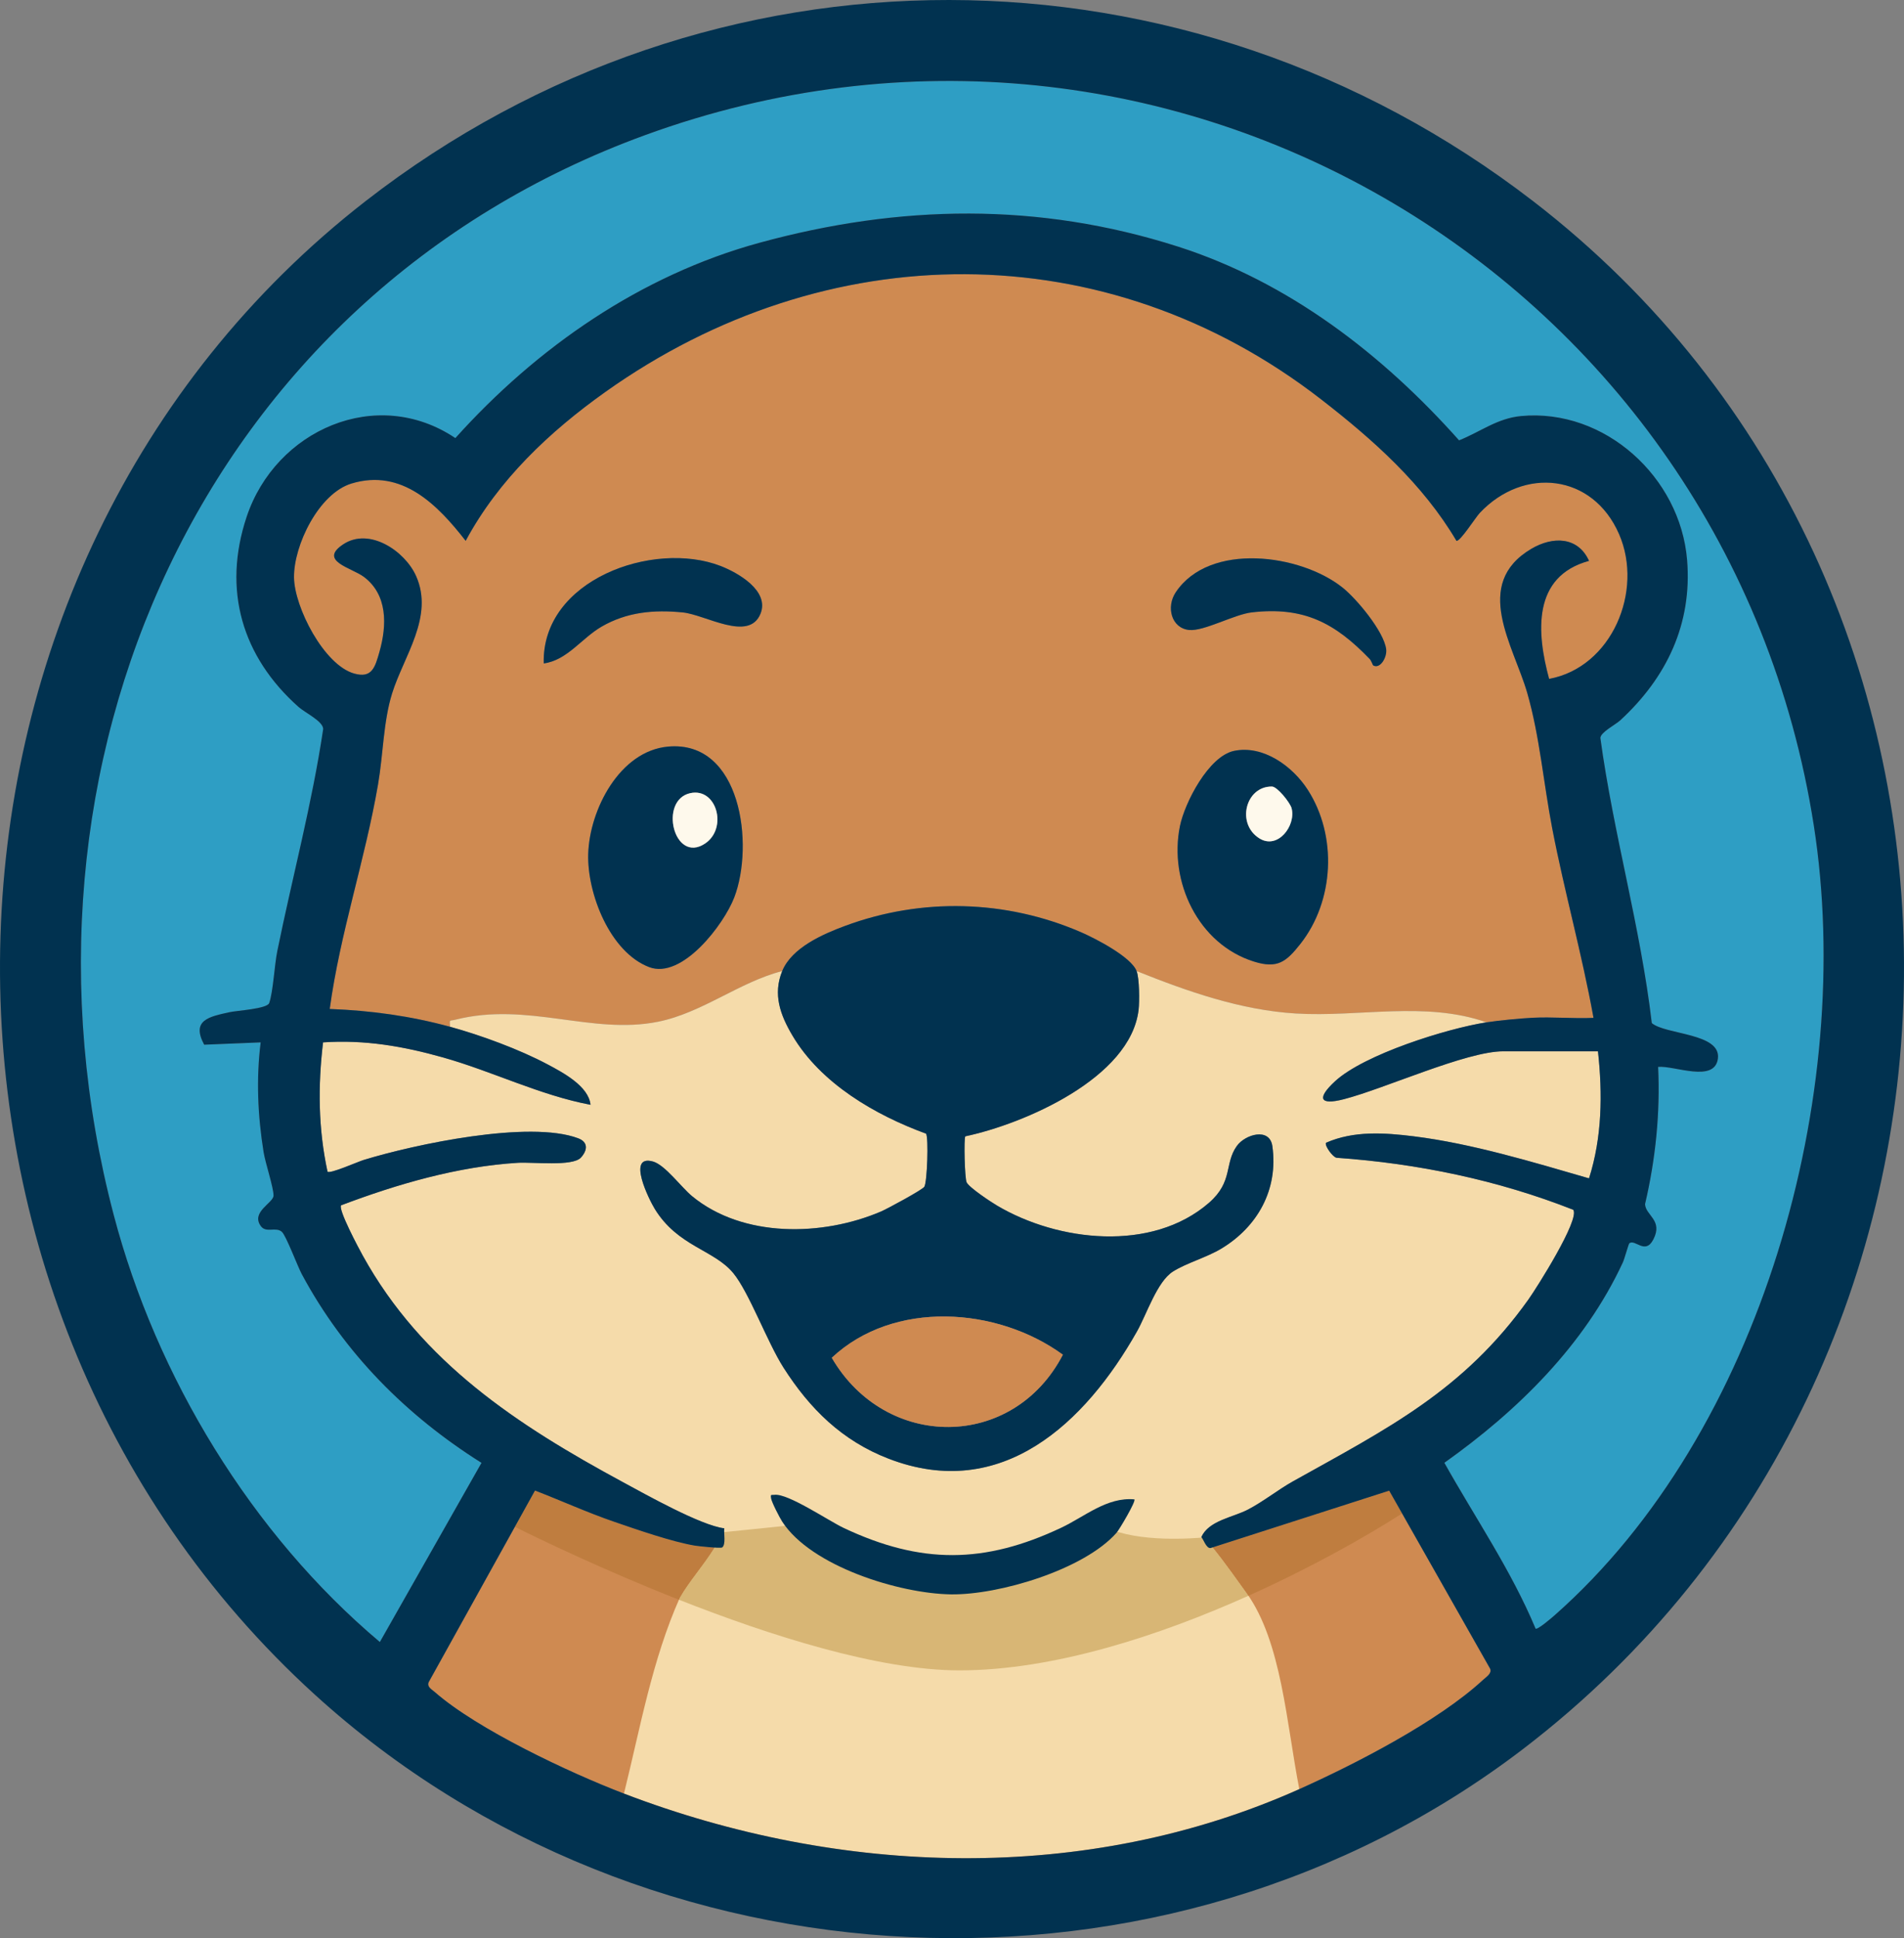
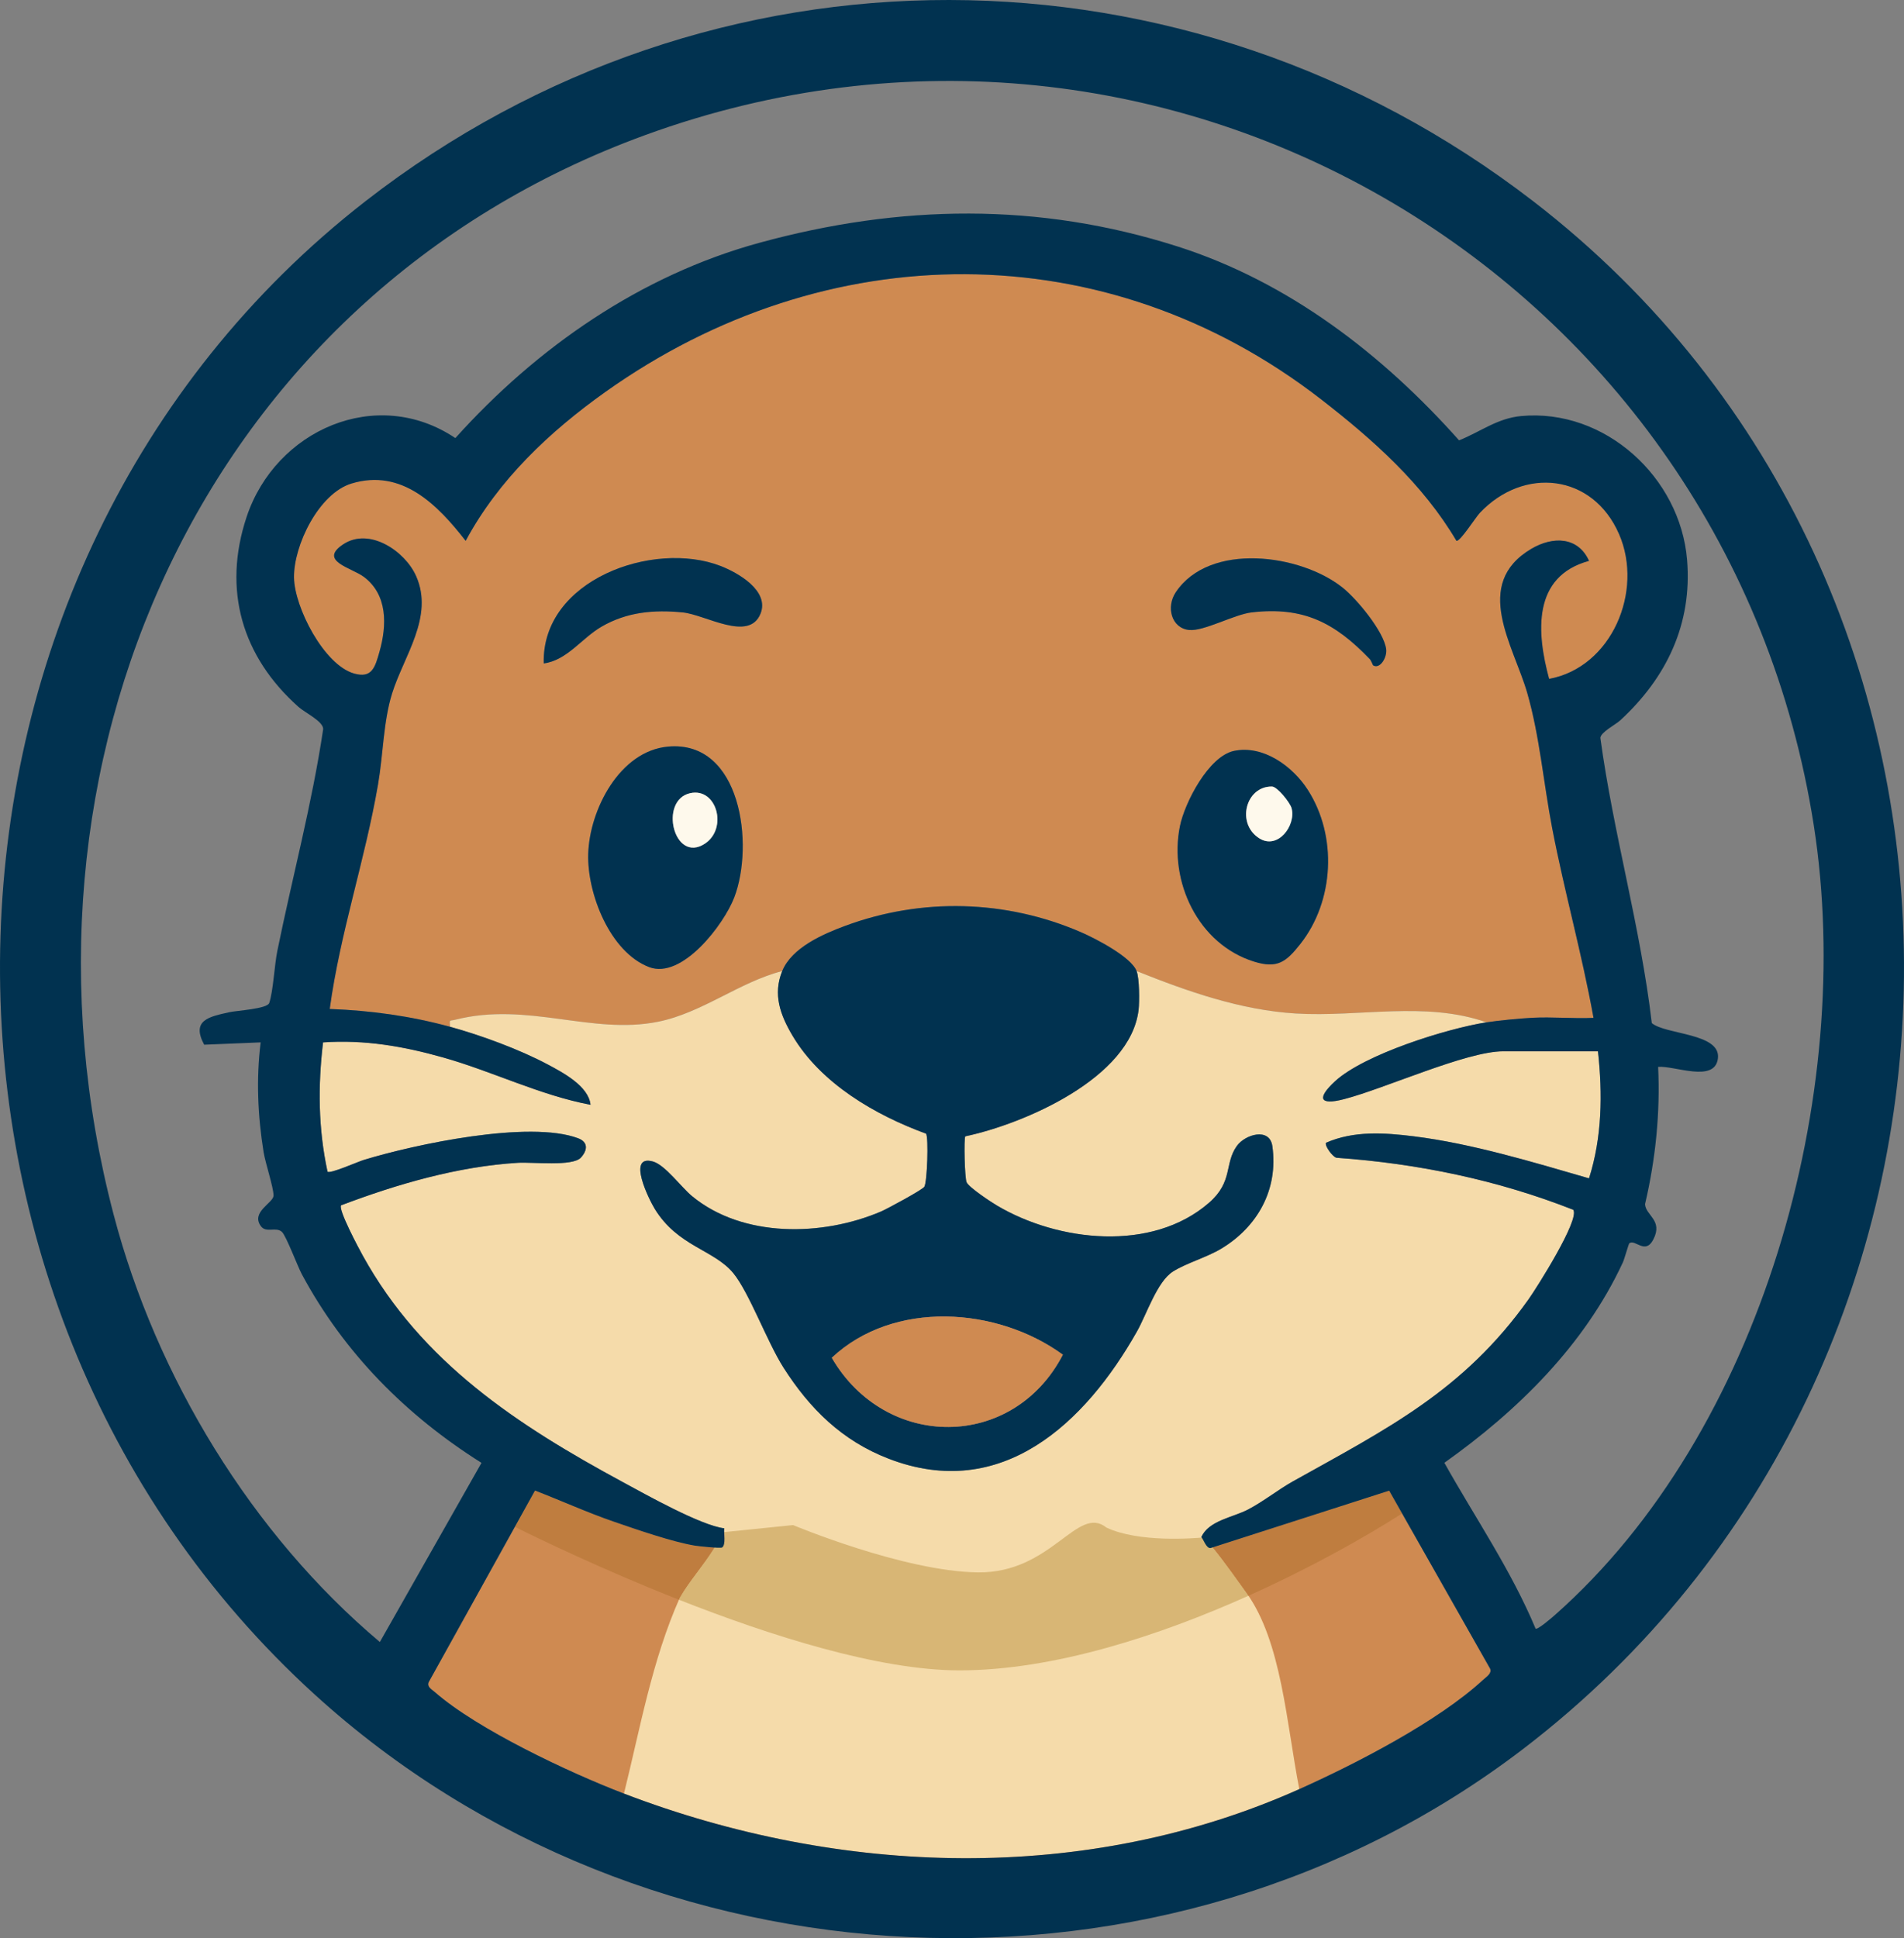
<svg xmlns="http://www.w3.org/2000/svg" id="Layer_1" viewBox="0 0 490.17 498.839">
  <rect x="0" y="0" width="490.17" height="498.839" fill="#808080" stroke="none" />
  <path d="M186.455,393.356c2.836.342,9.094-.362,12.368-.541,1.07-.058,2.151.127,2.551-1.18,7.498,11.541,30.212,18.525,43.418,18.716,12.39.18,34.254-6.343,42.652-15.848,2.597.075,5.143.997,7.724,1.169,2.911.194,12.381-.664,14.08-.022.474.179,1.256,3.035,2.452,2.767l45.933-14.756,25.991,45.827c.487,1.241-.969,2.082-1.811,2.861-11.582,10.711-32.847,21.656-47.318,28.131-.381,1.365-46.88,25.188-83.615,24.368-36.083-.806-84.38-18.573-90.247-23.22-13.867-5.307-37.713-16.489-48.721-26.153-.772-.678-2.056-1.303-1.548-2.534l27.365-49.307c6.787,2.613,13.418,5.638,20.312,8.011,5.84,2.011,14.92,5.164,20.81,6.157.971.164,6.669.768,7.065.477,1.015-.744.387-3.708.537-4.923Z" style="fill:#cf8a51;" />
  <path d="M115.877,264.271c-10.2-2.786-20.405-4.187-30.988-4.588,2.657-19.557,9.096-38.361,12.445-57.841,1.318-7.667,1.35-16.119,3.605-23.36,2.991-9.603,10.852-19.747,6.178-30.235-2.862-6.421-12.02-12.617-18.754-8.155-6.495,4.305,2.175,6.021,5.323,8.388,6.13,4.609,5.948,12.447,4.001,19.293-1.144,4.022-1.95,6.866-6.507,5.582-7.776-2.191-15.392-17.08-15.487-24.716-.103-8.299,6.396-21.648,14.809-24.194,12.978-3.926,22.149,5.472,29.383,14.755,8.439-15.698,21.583-28.1,35.975-38.332,56.759-40.352,128.847-41.083,184.312,1.962,13.349,10.36,26.095,21.697,34.781,36.37.949.236,4.916-6.027,6.005-7.184,11.296-11.996,29.089-10.133,35.868,5.472,6.353,14.625-1.871,34.263-18.017,37.239-3.241-11.933-4.354-26.394,10.278-30.37-2.835-6.283-9.347-6.373-14.87-3.1-15.357,9.102-4.553,24.898-1.043,37.092,3.21,11.152,4.214,23.38,6.434,34.875,3.154,16.337,7.676,32.371,10.627,48.748-5.236.238-10.569-.299-15.802-.02-3.201.171-8.611.687-11.739,1.171-15.832-5.524-32.725-1.287-49.084-2.271-14.202-.854-27.969-5.703-41.003-10.925-1.427-3.682-10.705-8.44-14.364-10.021-19.315-8.345-40.958-8.909-60.673-1.609-5.733,2.123-13.745,5.612-16.198,11.63-11.117,2.868-20.603,10.767-31.991,13.051-17.081,3.425-33.61-5.238-52.187-.519-1.478.376-1.507-.221-1.319,1.812ZM139.98,170.754c6.045-.802,9.741-6.488,14.905-9.475,6.495-3.756,13.442-4.394,20.884-3.649,5.889.589,17.018,7.655,20.003.359,2.416-5.905-5.741-10.58-10.316-12.339-17.31-6.658-46.057,3.584-45.477,25.105ZM353.504,171.251c1.797,1.05,3.626-2.088,3.353-4.17-.601-4.58-7.568-12.919-11.185-15.819-10.836-8.687-34.307-11.829-42.984,1.174-2.534,3.798-1.135,9.256,3.453,9.708,3.791.373,11.592-3.998,16.079-4.522,13.439-1.569,21.467,2.724,30.382,11.977.451.468.805,1.595.901,1.651ZM171.991,192.157c-12.467,1.123-20.227,16.261-20.561,27.628-.298,10.123,5.557,25.249,15.674,29.122,8.49,3.25,19.261-10.977,21.923-17.922,5.181-13.516,1.806-40.525-17.036-38.829ZM317.699,193.261c-6.534,1.353-12.703,13.316-13.931,19.346-2.902,14.256,4.685,30.427,19.096,34.896,5.991,1.858,8.236.085,11.871-4.508,8.772-11.083,9.59-27.826,1.945-39.714-3.898-6.061-11.441-11.582-18.981-10.021Z" style="fill:#cf8a51;" />
  <path d="M363.965,292.465c14.939,1.853,30.697,6.641,45.12,10.82,3.366-10.592,3.506-21.736,2.301-32.703h-24.387c-9.537,0-30.51,9.619-41.032,12.329-6.523,1.68-6.813-.411-2.297-4.591,7.501-6.944,28.883-13.625,39.026-15.196-15.832-5.524-32.725-1.287-49.084-2.271-14.202-.854-27.969-5.703-41.003-10.925.734,1.893.765,7.827.512,9.978-2.061,17.547-29.447,29.348-44.614,32.558-.398.623-.16,10.764.34,11.833.628,1.341,6.225,5.036,7.8,5.97,15.752,9.338,39.91,12.072,54.593-.69,6.284-5.462,3.911-10.078,7.173-14.63,2.143-2.991,8.456-4.853,9.147.046,1.573,11.152-3.797,20.742-13.136,26.372-3.8,2.29-8.954,3.689-12.457,5.903-4.094,2.588-6.758,10.987-9.259,15.412-13.329,23.584-34.84,43.976-63.941,32.754-11.976-4.618-20.267-12.809-27.056-23.435-4.214-6.595-8.862-19.409-12.948-24.345-4.988-6.024-14.274-6.84-20.205-16.516-1.433-2.338-7.317-14.111-.451-12.19,3.105.869,7.305,6.645,10.047,8.906,13.105,10.81,33.653,10.388,48.674,3.951,1.538-.659,10.662-5.575,11.135-6.363.745-1.24,1.121-12.647.446-13.659-13.147-4.819-27.099-12.916-34.406-25.265-3.111-5.257-5.08-10.576-2.628-16.592-11.117,2.868-20.603,10.767-31.991,13.051-17.081,3.425-33.611-5.238-52.187-.519-1.478.376-1.507-.221-1.319,1.812,7.887,2.154,17.844,5.824,25.057,9.657,4.001,2.126,10.606,5.62,11.09,10.42-13.067-2.469-25.198-8.588-38.004-12.196-10.211-2.877-20.155-4.592-30.852-3.867-1.34,11.255-1.243,22.182,1.152,33.281.649.621,7.773-2.55,9.314-3.022,13.091-4.013,42.654-10.309,55.221-5.571,2.632.992,2.398,3.104.693,4.969-2.144,2.345-12.467,1.109-16.165,1.333-15.566.942-31.121,5.487-45.572,10.947-.787,1.108,4.586,11.142,5.589,12.955,15.213,27.52,39.853,43.633,66.847,58.232,5.905,3.194,20.178,11.222,26.207,11.949.023.003.05.004.073.007-2.99,7.097-8.283,12.165-11.501,17.82-7.156,16.069-10.179,33.464-14.393,50.445,55.628,21.288,118.903,23.445,173.862-1.147-3.308-16.932-4.539-37.85-13.543-50.439-9.004-12.589-7.476-9.942-11.03-14.654-.097-.129-.218-.256-.328-.384,2.249-3.773,7.971-4.525,11.73-6.498,4.002-2.101,7.751-5.126,11.638-7.296,24.26-13.541,43.831-23.299,60.53-46.763,2.116-2.974,13.293-20.614,11.531-23.077-19.474-7.666-40.016-11.914-60.923-13.386-1.035-.171-3.186-3.221-2.717-3.868,7.168-3.133,15-2.591,22.581-1.651Z" style="fill:#f5dbaa;" />
  <path d="M321.392,410.717c-.15-.222-.285-.459-.44-.676-8.813-12.323-7.539-10.052-10.814-14.369-2.848.278-16.946,1.407-25.286-2.504-7.513-6.043-14.046,11.789-33.155,11.529-19.109-.26-47.527-12.178-47.527-12.178l-18.122,1.852c-3.048,6.565-7.961,11.433-11.022,16.81-.082.184-.157.371-.237.555,23.463,9.246,51.486,18.179,72.197,18.179,24.25,0,51.476-8.913,74.407-19.2Z" style="fill:#d8b675;" />
  <path d="M174.789,411.738c.081-.185.155-.371.237-.555,2.42-4.252,6.012-8.173,8.916-12.873-1.869-.114-4.463-.402-5.09-.508-5.89-.994-14.97-4.146-20.81-6.157-6.894-2.373-13.525-5.398-20.312-8.011l-5.183,9.34c6.359,3.162,22.716,11.07,42.242,18.765Z" style="fill:#bf7d3f;" />
  <path d="M357.634,383.662l-45.454,14.602c1.333,1.625,2.486,2.988,8.772,11.778.155.217.29.454.44.676,16.188-7.262,30.226-15.204,39.571-21.185l-3.329-5.87Z" style="fill:#bf7d3f;" />
-   <path d="M201.374,391.635c-.674-1.038-2.725-4.997-2.874-6.027-.165-1.137.078-.772.872-.874,3.454-.443,13.957,6.7,17.864,8.541,19.869,9.363,36.215,9.259,55.986-.083,6.059-2.863,11.756-7.93,18.81-7.291.498.438-3.878,7.799-4.588,8.603-8.398,9.505-30.262,16.027-42.652,15.848-13.206-.192-35.92-7.176-43.418-18.716Z" style="fill:#013250;" />
  <path d="M139.98,170.754c-.58-21.521,28.167-31.763,45.477-25.105,4.575,1.76,12.732,6.434,10.316,12.339-2.985,7.296-14.114.231-20.003-.359-7.443-.745-14.39-.107-20.884,3.649-5.165,2.987-8.861,8.672-14.905,9.475Z" style="fill:#013250;" />
  <path d="M353.504,171.251c-.096-.056-.45-1.183-.901-1.651-8.915-9.253-16.943-13.547-30.382-11.977-4.487.524-12.288,4.895-16.079,4.522-4.588-.452-5.987-5.91-3.453-9.708,8.677-13.004,32.148-9.861,42.984-1.174,3.617,2.9,10.584,11.238,11.185,15.819.273,2.082-1.556,5.221-3.353,4.17Z" style="fill:#013250;" />
  <path d="M292.608,249.928c.734,1.893.765,7.827.512,9.978-2.061,17.547-29.447,29.348-44.614,32.558-.398.623-.16,10.764.34,11.833.628,1.341,6.225,5.036,7.8,5.97,15.752,9.338,39.909,12.072,54.593-.69,6.284-5.462,3.911-10.077,7.173-14.63,2.143-2.991,8.456-4.853,9.147.046,1.573,11.152-3.797,20.742-13.136,26.372-3.8,2.29-8.954,3.689-12.457,5.903-4.094,2.588-6.758,10.987-9.259,15.412-13.329,23.584-34.84,43.976-63.941,32.754-11.976-4.618-20.267-12.809-27.056-23.435-4.214-6.596-8.862-19.409-12.948-24.345-4.988-6.024-14.274-6.84-20.205-16.516-1.433-2.338-7.317-14.111-.451-12.19,3.105.869,7.305,6.645,10.047,8.906,13.105,10.81,33.653,10.387,48.674,3.951,1.538-.659,10.662-5.575,11.135-6.363.745-1.24,1.121-12.647.446-13.659-13.147-4.819-27.099-12.916-34.406-25.265-3.111-5.257-5.08-10.576-2.628-16.592s10.465-9.507,16.198-11.63c19.715-7.3,41.358-6.736,60.673,1.609,3.659,1.581,12.937,6.339,14.364,10.021ZM273.625,348.67c-16.947-12.348-43.593-14.128-59.489.792,13.904,23.891,46.701,23.86,59.489-.792Z" style="fill:#013250;" />
  <path id="nose" d="M273.625,348.67c-12.788,24.652-45.585,24.682-59.489.792,15.895-14.92,42.541-13.14,59.489-.792Z" style="fill:#cf8a51;" />
  <path d="M317.699,193.261c7.54-1.561,15.083,3.96,18.981,10.021,7.645,11.888,6.827,28.631-1.945,39.714-3.635,4.593-5.88,6.365-11.871,4.508-14.41-4.469-21.998-20.64-19.096-34.896,1.228-6.03,7.397-17.994,13.931-19.346ZM327.449,202.438c-6.768-.081-9.248,9.542-3.255,13.325,4.755,3.001,9.477-3.244,8.322-7.725-.371-1.441-3.69-5.583-5.067-5.6Z" style="fill:#013250;" />
  <path d="M327.449,202.438c1.377.016,4.696,4.159,5.067,5.6,1.155,4.481-3.567,10.726-8.322,7.725-5.993-3.782-3.513-13.405,3.255-13.325Z" style="fill:#fef9ec;" />
  <path d="M171.991,192.157c18.842-1.697,22.217,25.313,17.036,38.829-2.662,6.944-13.433,21.172-21.923,17.922-10.117-3.873-15.972-18.999-15.674-29.122.335-11.367,8.094-26.505,20.561-27.628ZM177.689,204.143c-8.16,1.808-4.21,18.259,3.792,12.984,5.948-3.92,3.036-14.498-3.792-12.984Z" style="fill:#013250;" />
  <path d="M177.689,204.143c6.829-1.513,9.74,9.064,3.792,12.984-8.002,5.274-11.953-11.176-3.792-12.984Z" style="fill:#fef9ec;" />
-   <path d="M395.327,419.172c-6.297-15.05-15.544-28.523-23.484-42.681,18.902-13.415,36.102-30.31,45.958-51.589.425-.917,1.461-4.774,1.673-4.925,1.54-1.1,4.09,3.088,6.181-.991,2.542-4.957-2.026-6.157-2.146-9.072,2.713-11.596,3.926-23.394,3.367-35.318,4.132-.396,14.581,4.213,15.389-2.163.832-6.56-13.466-6.091-17.019-9.112-2.904-24.741-9.887-48.723-13.241-73.392.083-1.488,3.876-3.387,5.125-4.536,11.872-10.932,18.567-24.748,17.198-41.305-1.756-21.237-21.151-39.008-42.73-37.004-6.131.569-10.472,4.056-15.969,6.251-19.709-22.128-43.846-40.746-72.394-49.874-35.85-11.463-71.572-10.858-107.723-.973-30.578,8.361-57.287,26.922-78.282,50.266-20.283-13.607-46.285-2.074-53.731,20.262-6.284,18.849-1.157,36.029,13.353,48.934,1.708,1.519,6.346,3.683,6.351,5.695-2.87,19.261-7.93,38.069-11.807,57.108-.742,3.643-1.072,10.494-2.086,13.405-.525,1.508-8.335,1.934-10.259,2.364-5.108,1.141-9.916,1.988-6.484,8.363l14.539-.597c-1.17,9.459-.752,18.831.752,28.218.458,2.86,2.573,9.121,2.564,11.204-.008,1.897-5.912,4.206-3.273,7.866,1.344,1.864,3.854.091,5.413,1.47,1.091.965,4.015,8.817,5.145,10.92,10.882,20.259,26.845,36.334,46.251,48.542l-26.167,46.111c-32.981-27.772-57.541-68.184-68.513-109.913C-1.108,197.143,51.835,76.451,166.075,34.776c134.844-49.191,278.897,36.956,300.874,177.669,10.805,69.179-13.39,156.234-66.737,203.301-.646.57-4.394,3.799-4.884,3.426Z" style="fill:#2e9ec4;" />
  <path d="M81.076,436.183C-31.468,333.845-26.587,145.587,94.122,51.76c89.156-69.301,211.349-68.728,300.563.011,129.123,99.487,126.326,299.832-2.547,398.359-91.824,70.203-225.754,63.626-311.062-13.946ZM395.327,419.172c.491.374,4.239-2.856,4.884-3.426,53.348-47.066,77.542-134.122,66.737-203.301C444.971,71.732,300.919-14.415,166.075,34.776,51.835,76.451-1.108,197.143,29.278,312.705c10.972,41.729,35.532,82.141,68.513,109.913l26.167-46.111c-19.406-12.208-35.368-28.283-46.251-48.542-1.129-2.103-4.053-9.955-5.145-10.92-1.559-1.379-4.069.395-5.413-1.47-2.639-3.66,3.265-5.968,3.273-7.866.009-2.083-2.106-8.345-2.564-11.204-1.504-9.386-1.923-18.759-.752-28.218l-14.539.597c-3.433-6.375,1.375-7.222,6.484-8.363,1.924-.43,9.734-.855,10.259-2.364,1.014-2.911,1.344-9.762,2.086-13.405,3.877-19.039,8.938-37.847,11.807-57.108-.004-2.012-4.644-4.176-6.351-5.695-14.509-12.905-19.636-30.085-13.353-48.934,7.446-22.336,33.447-33.869,53.731-20.262,20.994-23.344,47.704-41.905,78.282-50.266,36.151-9.885,71.873-10.49,107.723.973,28.548,9.128,52.685,27.746,72.394,49.874,5.497-2.195,9.838-5.682,15.969-6.251,21.578-2.004,40.974,15.767,42.73,37.004,1.369,16.557-5.326,30.373-17.198,41.305-1.248,1.149-5.042,3.048-5.125,4.536,3.354,24.669,10.337,48.651,13.241,73.392,3.553,3.021,17.851,2.551,17.019,9.112-.808,6.375-11.257,1.767-15.389,2.163.559,11.924-.654,23.722-3.367,35.318.119,2.915,4.687,4.115,2.146,9.072-2.092,4.079-4.641-.109-6.181.991-.212.151-1.248,4.008-1.673,4.925-9.856,21.279-27.056,38.174-45.958,51.589,7.94,14.158,17.187,27.632,23.484,42.681ZM382.695,263.124c3.128-.484,8.538-1,11.739-1.171,5.232-.279,10.565.259,15.802.02-2.951-16.377-7.473-32.411-10.627-48.748-2.219-11.494-3.224-23.723-6.434-34.875-3.51-12.194-14.313-27.991,1.043-37.092,5.523-3.273,12.035-3.183,14.87,3.1-14.632,3.976-13.519,18.437-10.278,30.37,16.147-2.975,24.37-22.613,18.017-37.239-6.779-15.605-24.571-17.468-35.868-5.472-1.089,1.157-5.056,7.42-6.005,7.184-8.685-14.674-21.432-26.011-34.781-36.37-55.465-43.045-127.553-42.314-184.312-1.962-14.392,10.232-27.536,22.633-35.975,38.332-7.234-9.282-16.405-18.681-29.383-14.755-8.414,2.546-14.912,15.895-14.809,24.194.095,7.635,7.711,22.524,15.487,24.716,4.557,1.284,5.363-1.56,6.507-5.582,1.947-6.845,2.129-14.684-4.001-19.293-3.148-2.367-11.819-4.084-5.323-8.388,6.733-4.462,15.892,1.734,18.754,8.155,4.674,10.488-3.187,20.632-6.178,30.235-2.255,7.241-2.287,15.693-3.605,23.36-3.349,19.48-9.788,38.284-12.445,57.841,10.583.401,20.788,1.802,30.988,4.588,7.887,2.154,17.844,5.824,25.057,9.657,4.001,2.126,10.606,5.62,11.09,10.42-13.067-2.469-25.198-8.588-38.004-12.196-10.211-2.877-20.155-4.592-30.852-3.867-1.34,11.255-1.243,22.182,1.152,33.281.649.621,7.773-2.55,9.314-3.022,13.091-4.013,42.654-10.309,55.221-5.571,2.632.992,2.398,3.104.693,4.969-2.144,2.345-12.467,1.109-16.165,1.333-15.566.942-31.121,5.487-45.572,10.947-.787,1.108,4.586,11.142,5.589,12.955,15.213,27.52,39.853,43.633,66.847,58.232,5.905,3.194,20.178,11.222,26.207,11.949-.15,1.216.477,4.179-.537,4.923-.396.29-6.094-.314-7.065-.477-5.89-.993-14.97-4.146-20.81-6.157-6.894-2.374-13.525-5.398-20.312-8.011l-27.365,49.307c-.508,1.231.776,1.856,1.548,2.534,11.007,9.664,34.853,20.846,48.721,26.153,55.628,21.288,118.903,23.445,173.862-1.147,14.47-6.475,35.736-17.42,47.318-28.131.842-.779,2.298-1.62,1.811-2.861l-25.991-45.827-45.933,14.756c-1.196.268-1.979-2.588-2.452-2.767,1.95-4.347,8.109-5.063,12.076-7.146,4.002-2.101,7.751-5.126,11.638-7.296,24.26-13.541,43.831-23.299,60.53-46.763,2.116-2.974,13.293-20.614,11.531-23.077-19.474-7.666-40.016-11.914-60.923-13.386-1.035-.171-3.186-3.221-2.717-3.868,7.168-3.133,15-2.591,22.581-1.651,14.939,1.853,30.697,6.641,45.12,10.82,3.366-10.592,3.506-21.736,2.301-32.703h-24.387c-9.537,0-30.51,9.619-41.032,12.329-6.523,1.68-6.813-.411-2.297-4.591,7.501-6.944,28.883-13.625,39.026-15.196Z" style="fill:#013250;" />
</svg>